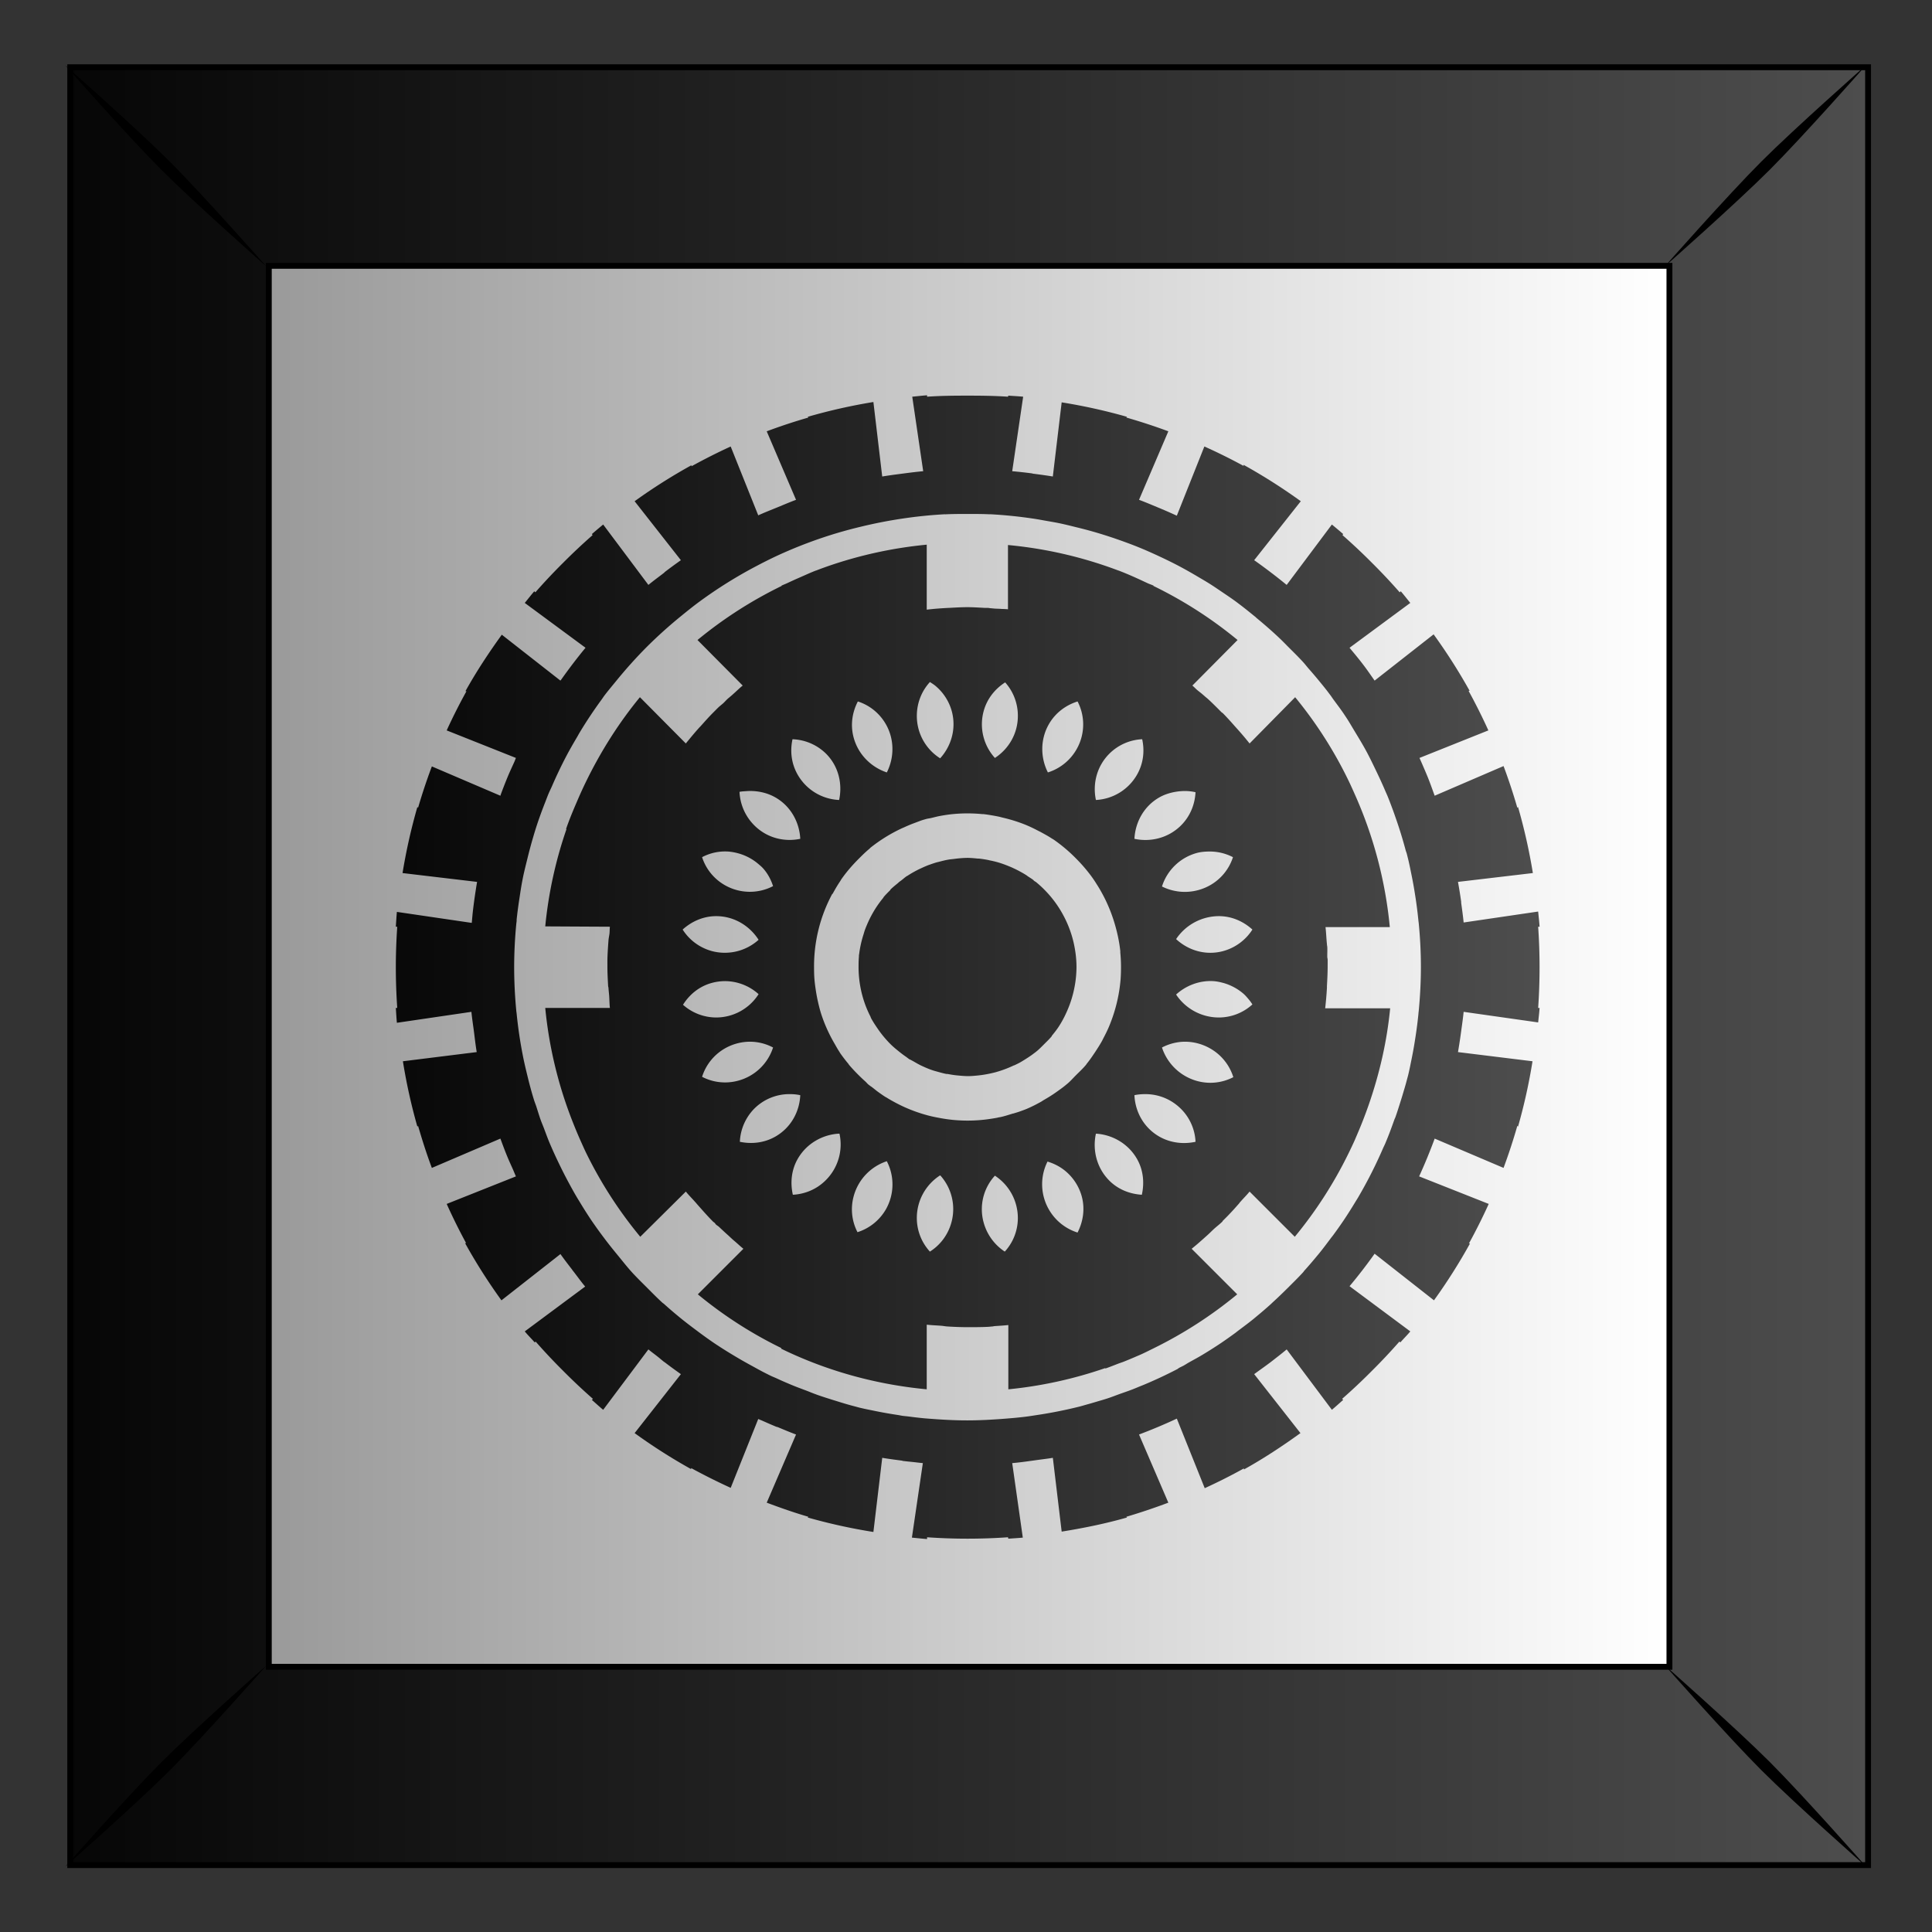
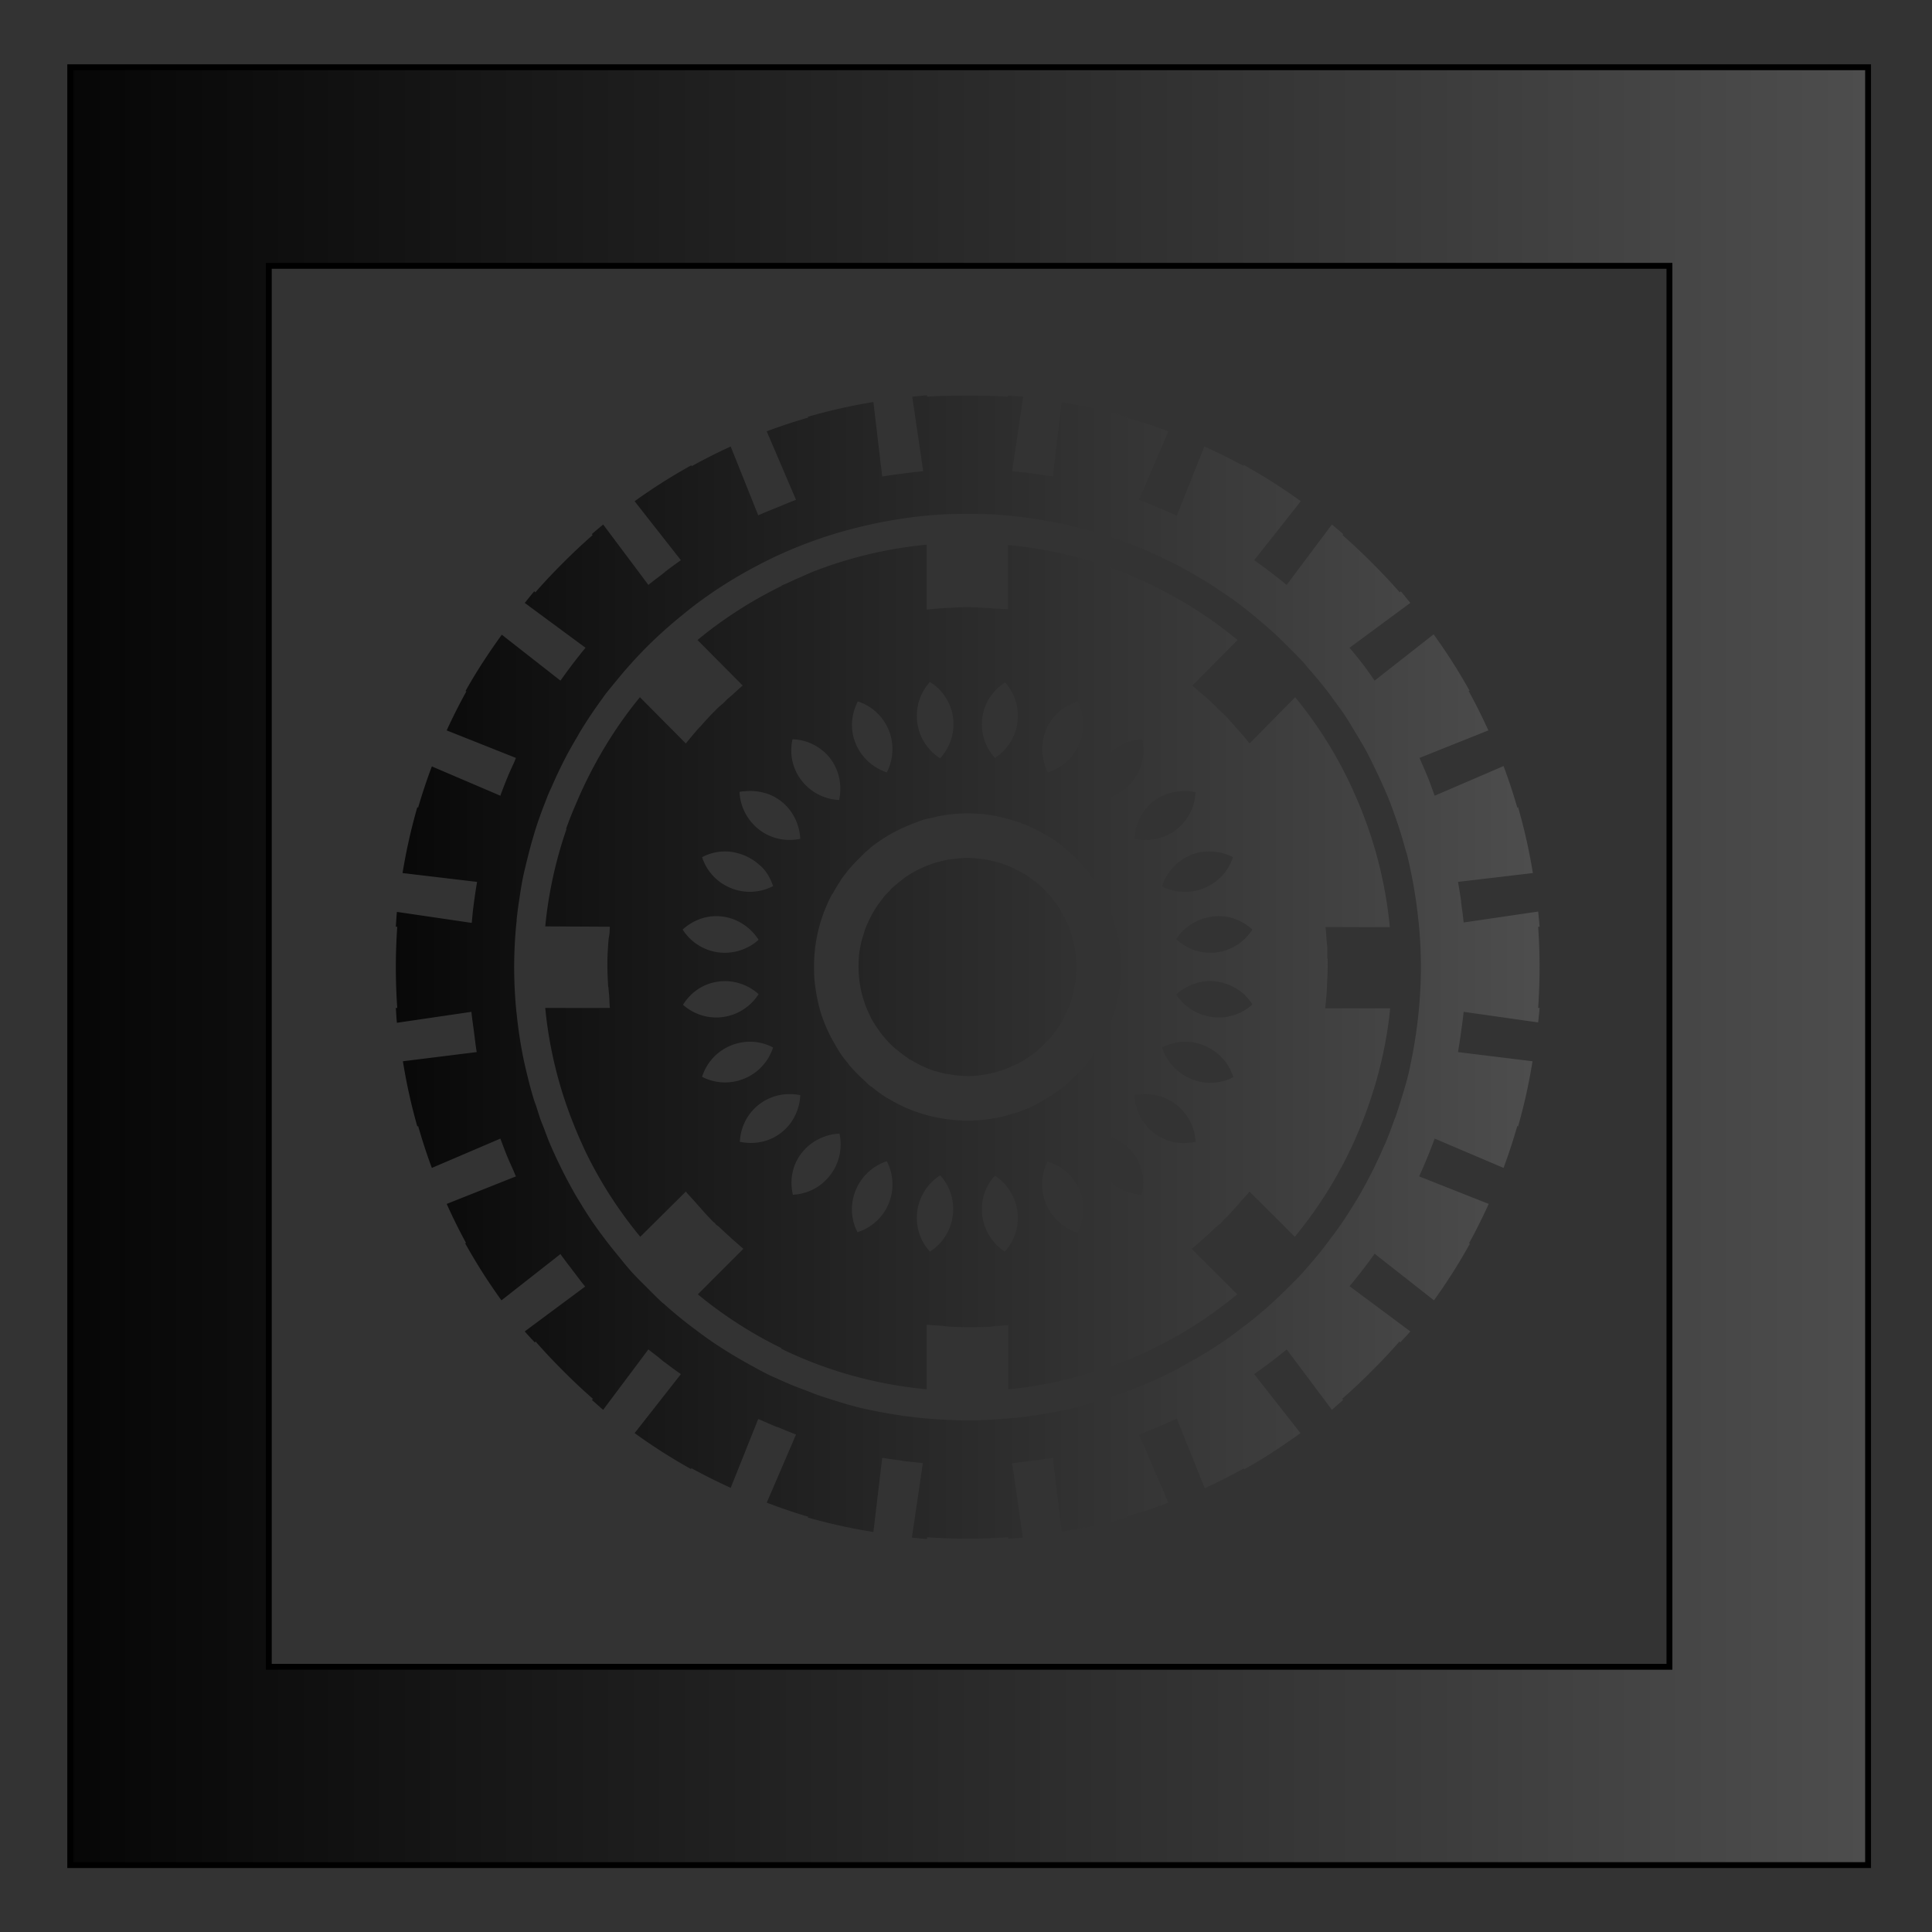
<svg xmlns="http://www.w3.org/2000/svg" xmlns:xlink="http://www.w3.org/1999/xlink" viewBox="0 0 300 300">
  <rect x="0" y="0" width="300" height="300" fill="#333333" stroke="none" />
  <defs>
    <linearGradient id="a">
      <stop offset="0" />
      <stop stop-color="#4d4d4d" offset="1" />
    </linearGradient>
    <linearGradient id="b" y2="102.69" gradientUnits="userSpaceOnUse" x2="331.26" gradientTransform="translate(629.95 -.014)" y1="102.69" x1="454.85">
      <stop stop-color="#fff" offset="0" />
      <stop stop-color="#999" offset="1" />
    </linearGradient>
    <linearGradient id="c" y2="53.345" xlink:href="#a" gradientUnits="userSpaceOnUse" x2="472.06" gradientTransform="translate(629.95 -.014)" y1="53.345" x1="301.03" />
    <linearGradient id="d" y2="372.86" xlink:href="#a" gradientUnits="userSpaceOnUse" x2="602" gradientTransform="matrix(.988 0 0 .988 5.808 5.101)" y1="372.86" x1="489.44" />
  </defs>
-   <path fill="url(#b)" d="M945.03-25.259h157.18v157.18H945.03z" transform="translate(-1667.468 55.308) scale(1.776)" />
  <path d="M945.03-25.262v157.19h157.19v-157.19H945.03zM962.392-7.9h122.46v122.49h-122.46V-7.9z" stroke="#000" stroke-width=".513" fill="url(#c)" transform="translate(-1667.468 55.308) scale(1.776)" />
-   <path d="M10.13 10.15s9.715 11.004 14.948 16.237 16.277 14.988 16.277 14.988-9.754-11.044-14.987-16.278S10.13 10.15 10.13 10.15zm14.948 263.466c-5.233 5.234-14.948 16.237-14.948 16.237s11.004-9.714 16.237-14.947c5.234-5.234 14.988-16.278 14.988-16.278s-11.044 9.755-16.277 14.988zM273.506 25.082c-5.233 5.233-14.988 16.277-14.988 16.277s11.044-9.754 16.278-14.988 14.947-16.237 14.947-16.237-11.003 9.715-16.237 14.948zm-14.988 233.514s9.755 11.044 14.988 16.277c5.234 5.233 16.237 14.948 16.237 14.948s-9.714-11.004-14.947-16.237c-5.234-5.234-16.278-14.988-16.278-14.988z" />
  <path d="M547.69 321.29c-.428.03-.872.082-1.297.123l.957 6.515c-.622.054-1.236.136-1.853.216-.574.075-1.165.152-1.73.247l-.771-6.514a49.33 49.33 0 00-5.745 1.296l.062.062a48.53 48.53 0 00-3.644 1.204l2.563 5.99c-.536.199-1.072.428-1.606.648-.569.234-1.134.451-1.698.71l-2.41-6.02a50.618 50.618 0 00-3.427 1.729v-.093a49.231 49.231 0 00-4.972 3.149l4.045 5.156c-.474.335-.932.669-1.39 1.019-.034.026-.058.066-.092.092-.456.351-.92.686-1.359 1.05l-3.953-5.28c-.334.276-.66.549-.988.834l.062.093a50.987 50.987 0 00-2.564 2.408 51.01 51.01 0 00-2.44 2.593l-.092-.092c-.281.324-.563.689-.834 1.019l5.312 3.92a47.456 47.456 0 00-2.1 2.748c-.03.042-.063.082-.093.124l-5.127-4.014c-1.142 1.582-2.23 3.23-3.18 4.94h.092a49.644 49.644 0 00-1.73 3.427l6.054 2.408c-.046.1-.079.209-.124.31-.209.464-.425.92-.618 1.388a49.99 49.99 0 00-.555 1.42c-.023.061-.04.125-.062.186l-5.992-2.563a49.74 49.74 0 00-1.204 3.613l-.062-.062a49.728 49.728 0 00-1.297 5.773l6.516.772c-.042.253-.085.517-.123.772a45.788 45.788 0 00-.247 1.821c-.037.33-.062.658-.093.988h-.03l-6.517-.957c-.041.43-.062.865-.093 1.297h.124a51.142 51.142 0 000 7.101h-.124c.031.434.051.865.093 1.297l6.516-.957c.054.57.142 1.125.217 1.698.078.603.143 1.217.247 1.821l-6.455.803a49.16 49.16 0 001.266 5.712l.062-.062c.357 1.227.75 2.468 1.204 3.674l5.992-2.563c.201.543.398 1.076.618 1.606.143.348.31.703.463 1.05.095.214.18.436.278.648l-6.053 2.408a50.012 50.012 0 001.698 3.427h-.092a49.935 49.935 0 003.18 5.002l5.158-4.045c.334.47.667.9 1.02 1.359.022.03.038.062.061.092.006.008.024.023.03.031.35.45.683.919 1.05 1.358l-5.28 3.921c.274.333.58.63.865.958l.092-.062a50.988 50.988 0 002.41 2.562 50.968 50.968 0 002.593 2.44l-.092.092c.329.285.653.589.988.864l3.953-5.28c.27.225.557.43.834.65.176.14.348.294.525.431.03.023.063.04.093.062.458.353.922.687 1.39 1.02l-4.046 5.155a49.387 49.387 0 004.941 3.15v-.094a53.545 53.545 0 003.459 1.73l2.409-6.021c.142.065.289.121.432.185.383.17.758.335 1.143.494.039.016.084.015.124.031.533.22 1.07.449 1.605.648l-2.563 5.959c1.195.449 2.422.88 3.644 1.235l-.061.062a49.18 49.18 0 005.744 1.265l.772-6.483c.573.097 1.15.17 1.73.247.031.004.06.027.092.03.01.002.02 0 .03 0 .285.037.58.063.866.093.28.032.554.067.833.093l-.957 6.514c.432.042.893.093 1.328.124v-.155a50.75 50.75 0 007.072 0l.031.124c.433-.03.837-.052 1.266-.093l-.926-6.514c.744-.065 1.49-.176 2.224-.278.443-.061.888-.11 1.328-.185l.772 6.452c1.926-.31 3.831-.696 5.713-1.235l-.062-.061a53.804 53.804 0 003.675-1.235l-2.563-5.959a46.811 46.811 0 003.305-1.39l2.44 6.083a49.701 49.701 0 003.427-1.729v.093c1.712-.95 3.36-2.038 4.942-3.18l-4.046-5.156c.114-.081.226-.165.34-.247.383-.275.77-.55 1.142-.834.455-.353.914-.707 1.36-1.08l3.952 5.279c.335-.276.66-.58.989-.865l-.093-.092a51.028 51.028 0 002.594-2.44 51.04 51.04 0 002.41-2.562l.092.062c.284-.327.59-.625.865-.957l-5.312-3.952a45 45 0 002.192-2.84l5.189 4.075a49.197 49.197 0 003.15-4.97h-.093a50.525 50.525 0 001.73-3.459l-6.084-2.408a47.878 47.878 0 001.359-3.303l6.022 2.562a50.322 50.322 0 001.204-3.674l.062.062a49.156 49.156 0 001.266-5.712l-6.516-.802.062-.37c.08-.484.151-.97.216-1.452.077-.574.162-1.128.216-1.698l6.516.926c.042-.425.094-.838.124-1.266h-.124a51.601 51.601 0 000-7.1h.124c-.031-.441-.081-.891-.124-1.328l-6.516.957c-.055-.58-.138-1.144-.216-1.729-.004-.03.004-.062 0-.093a45.493 45.493 0 00-.278-1.728l6.547-.772a49.728 49.728 0 00-1.297-5.774l-.062.062a49.762 49.762 0 00-1.204-3.643l-6.023 2.593c-.213-.58-.413-1.162-.648-1.729-.081-.194-.163-.393-.247-.586-.143-.331-.283-.661-.433-.988l6.023-2.408a51.295 51.295 0 00-1.73-3.458h.093a49.405 49.405 0 00-3.15-4.94l-5.158 4.044c-.338-.476-.658-.951-1.019-1.42-.376-.495-.782-.978-1.174-1.45l5.312-3.922c-.271-.33-.552-.695-.833-1.019l-.093.093a50.995 50.995 0 00-2.44-2.594 51.037 51.037 0 00-2.563-2.408l.062-.092c-.334-.29-.65-.555-.989-.834l-3.953 5.28a44.55 44.55 0 00-1.328-1.05l-.123-.093a45.288 45.288 0 00-1.39-1.019l4.076-5.156a49.98 49.98 0 00-5.003-3.18v.093a48.265 48.265 0 00-3.428-1.698l-2.409 6.051a45.188 45.188 0 00-1.698-.74c-.534-.222-1.06-.447-1.606-.649l2.563-5.99a51.297 51.297 0 00-3.675-1.204l.062-.061a49.294 49.294 0 00-5.713-1.266l-.773 6.483c-.564-.095-1.155-.172-1.729-.247-.042-.006-.081-.025-.124-.03a44.034 44.034 0 00-1.698-.186l.957-6.514c-.43-.042-.863-.062-1.297-.093l-.03.093c-1.161-.08-2.34-.093-3.521-.093-1.196 0-2.377.01-3.552.093v-.124zm3.552 10.374c.634 0 1.25 0 1.884.03.05.003.104-.002.154 0a40.04 40.04 0 013.644.371c.423.061.845.142 1.266.216.34.06.682.117 1.02.186.488.1.966.22 1.451.34.62.15 1.24.312 1.853.493.613.182 1.217.375 1.822.587.605.211 1.226.437 1.822.68.597.24 1.174.499 1.76.77.587.273 1.186.563 1.76.865a39.12 39.12 0 011.7.957c.363.215.723.422 1.08.649.312.198.621.41.927.617.431.292.875.585 1.297.896.084.061.164.123.247.185.45.336.89.692 1.328 1.05l.155.123c.022.018.039.043.061.062.725.6 1.42 1.203 2.1 1.852.233.222.451.45.68.68.443.443.906.894 1.328 1.358.173.19.325.394.494.586a40 40 0 01.741.865c.305.37.604.73.896 1.111l.278.37c.075.1.142.21.216.31.301.41.61.812.896 1.234l.247.371c.27.409.517.847.772 1.266.33.545.652 1.074.957 1.636.305.562.586 1.151.865 1.729.278.578.552 1.167.803 1.76.07.166.148.326.216.494.175.43.334.86.494 1.296.063.173.125.352.185.525a38.423 38.423 0 01.896 2.902c.025.094.068.184.093.278.042.164.083.33.123.494.116.474.21.971.309 1.451.132.645.24 1.29.34 1.945.1.656.18 1.31.247 1.976.008.083.023.164.03.247.12 1.253.186 2.514.186 3.798 0 1.275-.068 2.553-.185 3.797-.01.092-.022.187-.031.278v.03a39.34 39.34 0 01-.247 1.946c-.1.656-.208 1.3-.34 1.945-.1.488-.19.966-.309 1.451-.038.155-.084.309-.123.463-.12.464-.266.93-.402 1.39-.049.164-.103.33-.154.493-.139.446-.278.886-.433 1.328-.025.073-.066.143-.092.216-.19.53-.375 1.051-.587 1.575-.072.176-.142.35-.216.525-.057.134-.127.267-.186.4a39.746 39.746 0 01-1.235 2.594 40.083 40.083 0 01-.957 1.729c-.08.135-.166.268-.247.402a39.22 39.22 0 01-1.02 1.605c-.29.43-.586.845-.895 1.266-.07.094-.146.184-.216.278-.33.44-.67.898-1.02 1.327-.05.062-.103.124-.154.185-.375.455-.744.887-1.143 1.328-.034.038-.058.086-.092.124-.422.463-.88.91-1.328 1.358-.449.448-.92.901-1.39 1.328-.032.029-.06.063-.093.092a38.95 38.95 0 01-1.328 1.142c-.062.052-.122.104-.185.155-.43.35-.883.686-1.328 1.019-.093.069-.185.147-.278.216-.417.306-.837.605-1.266.895a39.3 39.3 0 01-1.606 1.019c-.393.239-.805.455-1.204.68-.157.087-.306.191-.464.277-.12.065-.25.122-.37.185-.066.035-.12.09-.186.124a38.94 38.94 0 01-2.903 1.358c-.1.043-.207.082-.308.124-.227.093-.451.188-.68.278-.37.144-.739.268-1.112.4-.368.132-.738.281-1.112.402-.307.1-.616.186-.926.278-.245.073-.494.148-.741.216-.257.07-.515.151-.772.216a39.183 39.183 0 01-3.737.741c-.277.043-.555.087-.834.124-.745.098-1.505.16-2.254.216-.972.071-1.976.123-2.965.123-1.01 0-2.004-.049-2.996-.123-.265-.02-.538-.037-.803-.062a39.649 39.649 0 01-1.328-.154c-.185-.024-.372-.036-.556-.062-.114-.016-.226-.044-.34-.062-.656-.1-1.3-.207-1.945-.34-.488-.1-.97-.19-1.452-.308-.154-.038-.308-.084-.463-.124-.633-.162-1.263-.362-1.884-.555-.443-.138-.89-.28-1.328-.433-.082-.028-.165-.063-.247-.092-.24-.086-.472-.188-.71-.278-.452-.171-.912-.337-1.359-.525-.426-.18-.848-.36-1.266-.556-.165-.076-.33-.137-.494-.216-.167-.08-.33-.164-.495-.247-.408-.203-.804-.43-1.204-.648a39.933 39.933 0 01-1.668-.957 39.326 39.326 0 01-1.606-1.019 39.624 39.624 0 01-1.544-1.111c-.508-.38-1.024-.77-1.513-1.174-.45-.37-.895-.751-1.328-1.142-.038-.034-.086-.058-.124-.092-.469-.427-.91-.88-1.358-1.328-.453-.452-.902-.89-1.328-1.358-.432-.476-.827-.986-1.236-1.482-.402-.489-.798-.98-1.173-1.482a39.551 39.551 0 01-1.112-1.544 39.39 39.39 0 01-1.02-1.605c-.08-.134-.167-.267-.246-.402-.248-.419-.48-.84-.71-1.266a38.91 38.91 0 01-.865-1.698 39.69 39.69 0 01-.803-1.76c-.189-.446-.354-.906-.525-1.358-.09-.238-.193-.47-.278-.71-.135-.378-.248-.761-.371-1.142-.067-.207-.153-.41-.216-.618-.063-.205-.126-.41-.185-.617a39.72 39.72 0 01-.402-1.544c-.12-.493-.238-.982-.34-1.482a39.148 39.148 0 01-.586-3.89c-.008-.08-.024-.166-.031-.247a40.53 40.53 0 01-.186-3.797v-.031-.03a39.95 39.95 0 01.186-3.737c.008-.083.022-.164.03-.247.005-.04-.003-.082 0-.123.067-.632.15-1.255.248-1.883.077-.51.15-1.01.247-1.513l.061-.309c.106-.525.245-1.058.371-1.575.151-.619.313-1.24.494-1.852.052-.175.1-.35.155-.525.09-.293.18-.574.278-.864a38.834 38.834 0 01.649-1.76c.092-.237.18-.475.277-.71.095-.23.21-.452.309-.68a39.48 39.48 0 011.235-2.593c.303-.575.625-1.135.958-1.698.085-.144.16-.289.247-.432a39.343 39.343 0 011.914-2.871c.074-.101.142-.21.217-.31.327-.436.674-.842 1.019-1.265a40.27 40.27 0 012.718-3.026 40.253 40.253 0 013.026-2.716c.52-.424 1.04-.842 1.575-1.235a39.307 39.307 0 015.003-3.119 38.912 38.912 0 011.73-.864 39.52 39.52 0 015.404-2.038 39.737 39.737 0 011.853-.494 40.464 40.464 0 013.768-.74 39.428 39.428 0 013.613-.371c.051-.003.104.002.155 0 .633-.03 1.28-.031 1.915-.031zm-3.583 2.686a37.241 37.241 0 00-8.555 1.852c-.342.118-.681.243-1.019.37-.021.009-.04.024-.062.032-.009.003-.021-.003-.03 0-.52.198-1.006.428-1.514.648-.343.149-.682.304-1.019.463-.164.077-.33.136-.494.216v.031a37.035 37.035 0 00-7.35 4.724l3.953 3.982c-.308.246-.566.513-.865.772-.011.01-.02.022-.031.031-.073.063-.144.122-.216.185-.06.054-.125.1-.185.155-.138.123-.265.273-.402.401-.141.127-.296.24-.432.37-.135.13-.27.27-.402.402l-.03.03-.032.032c-.391.393-.74.79-1.111 1.204-.03.033-.064.06-.093.092-.306.342-.609.698-.896 1.05-.092.112-.188.227-.278.34l-4.014-4.045c-1.838 2.233-3.41 4.718-4.695 7.348a36.924 36.924 0 00-.71 1.544c-.374.866-.742 1.727-1.05 2.624l.031.03a36.922 36.922 0 00-1.853 8.491l5.652.03c-.02.181-.019.372-.031.557-.022.216-.077.431-.093.648-.04.55-.081 1.116-.093 1.667-.004.187.001.369 0 .556-.002.585.031 1.175.062 1.76.003.051.028.102.031.154.013.236.045.473.062.71.023.35.022.696.062 1.05h-5.652a36.746 36.746 0 002.44 10.065c.206.52.418 1.03.648 1.543.163.363.32.723.495 1.081a36.96 36.96 0 004.725 7.317l3.984-3.952c.245.308.543.597.803.896l.03.03c.063.073.122.145.186.217.444.5.878 1.001 1.359 1.482.047.046.107.077.154.123.036.037.056.087.093.124.08.08.196.137.278.216.266.25.53.501.803.74.133.123.265.253.401.371.075.065.143.124.216.185.236.205.463.42.71.618l-3.983 3.983a36.715 36.715 0 007.288 4.692v.062c4.035 1.968 8.346 3.135 12.724 3.55v-5.65c.42.048.843.062 1.266.093.176.014.348.052.525.062.594.038 1.188.062 1.792.062.588 0 1.21 0 1.79-.03.126-.008.247-.024.371-.032.068-.005.119-.026.186-.03.395-.028.813-.05 1.204-.093v5.619a37.006 37.006 0 008.462-1.852l.031.03c.386-.132.763-.287 1.143-.432.143-.054.29-.098.432-.154.373-.148.745-.304 1.112-.463.144-.063.289-.121.432-.186.364-.164.723-.349 1.081-.524a37.238 37.238 0 007.32-4.724l-3.984-3.983c.466-.372.908-.77 1.358-1.173.202-.177.389-.374.587-.556.242-.222.507-.414.741-.648.016-.016.016-.046.031-.062.121-.122.25-.247.37-.37l.032-.031c.26-.272.523-.548.772-.834.084-.093.165-.184.247-.278.035-.04.06-.082.093-.123l.03-.031c.26-.3.558-.588.803-.895l3.953 3.951a36.944 36.944 0 004.695-7.286c.178-.364.359-.743.525-1.111.064-.143.123-.29.185-.432a38.25 38.25 0 001.05-2.686c.96-2.757 1.605-5.587 1.884-8.46h-5.682c.067-.593.12-1.187.154-1.79.003-.052-.003-.104 0-.155.029-.544.059-1.092.062-1.636v-.124c0-.186.004-.37 0-.555-.001-.072-.029-.145-.031-.217-.007-.288.015-.575 0-.864-.004-.08-.026-.167-.031-.247-.007-.11-.023-.23-.03-.34-.029-.395-.05-.782-.094-1.173h5.621a37.022 37.022 0 00-3.088-11.67c-.16-.361-.323-.725-.494-1.08a36.527 36.527 0 00-4.694-7.348l-3.984 4.044c-.13-.163-.269-.332-.402-.494a31.58 31.58 0 00-.865-.988c-.364-.413-.716-.81-1.111-1.204-.005-.005-.026.005-.031 0-.417-.416-.834-.845-1.266-1.235-.06-.053-.126-.101-.186-.154a29.709 29.709 0 00-.247-.216c-.16-.14-.331-.26-.494-.402-.14-.122-.26-.257-.401-.37l3.953-3.983a36.875 36.875 0 00-7.35-4.724v-.03c-.17-.083-.355-.137-.526-.217-.81-.38-1.628-.758-2.47-1.08-.03-.012-.063-.02-.093-.031a37.014 37.014 0 00-9.636-2.223V340c-.175-.02-.35-.024-.525-.03h-.03c-.203-.02-.414-.017-.618-.032-.11-.008-.229-.024-.34-.03-.082-.005-.165-.027-.247-.031-.092-.005-.185.004-.278 0-.5-.026-1.014-.062-1.513-.062-.54 0-1.067.034-1.606.062h-.031c-.437.023-.892.052-1.328.092-.199.02-.39.039-.587.062v-5.68zm.278 12.01c.18.114.363.23.525.37a4.403 4.403 0 011.39 2.192c.402 1.501-.039 3.03-1.02 4.107a4.369 4.369 0 01-2.038-3.705c0-1.142.426-2.181 1.143-2.964zm6.578.03a4.366 4.366 0 011.112 2.934c0 1.548-.803 2.887-2.007 3.674a4.374 4.374 0 01-.989-4.076c.295-1.1.995-1.958 1.884-2.531zm-12.878 1.668a4.355 4.355 0 012.44 1.976c.775 1.342.747 2.942.093 4.23-1.364-.456-2.503-1.563-2.903-3.057-.297-1.106-.117-2.214.37-3.149zm19.21 0c.485.938.635 2.045.339 3.15a4.413 4.413 0 01-2.934 3.056c-.655-1.288-.682-2.888.093-4.23.571-.99 1.486-1.656 2.501-1.976zm-24.924 3.304a4.398 4.398 0 012.934 1.265c1.095 1.095 1.445 2.63 1.143 4.045a4.394 4.394 0 01-3.614-2.192c-.57-.988-.687-2.084-.463-3.118zm30.574 0c.225 1.034.107 2.13-.463 3.118a4.395 4.395 0 01-3.583 2.192c-.302-1.415.078-2.95 1.174-4.045a4.35 4.35 0 012.872-1.266zm-34.62 4.538c.85-.064 1.771.098 2.563.556 1.34.773 2.087 2.165 2.162 3.612-1.409.296-2.92-.078-4.015-1.173a4.408 4.408 0 01-1.297-2.933c.193-.042.39-.047.587-.062zm38.048 0a4.23 4.23 0 011.235.093c-.053 1.053-.46 2.096-1.266 2.902-1.103 1.102-2.66 1.48-4.076 1.173.075-1.447.822-2.84 2.161-3.612.595-.343 1.3-.514 1.946-.556zm-18.715 1.945c.43 0 .87.02 1.297.062.031.003.062-.003.093 0 .281.029.554.076.834.123.165.028.33.06.494.093.124.025.248.063.37.092a13.44 13.44 0 011.976.617c.404.165.786.351 1.175.556.06.032.125.06.185.093.325.179.644.348.957.556.05.033.105.059.155.092a13.65 13.65 0 011.945 1.637c.492.491.957 1.03 1.36 1.574.2.272.377.55.555.834s.34.572.494.864c.41.78.743 1.609.989 2.44.234.791.407 1.592.494 2.408.004.04-.004.083 0 .123.04.428.061.836.061 1.266 0 .322-.007.667-.03.988v.03a13.518 13.518 0 01-.525 2.81c-.123.416-.272.834-.433 1.235-.16.401-.35.783-.556 1.173-.032.061-.06.125-.092.186-.181.33-.38.642-.587.957-.246.372-.485.729-.772 1.08-.024.03-.038.064-.062.093-.27.324-.593.624-.896.926-.23.23-.438.47-.679.68-.06.052-.124.102-.185.154-.305.255-.637.485-.958.71-.32.224-.653.424-.988.617-.085.049-.161.108-.247.155-.253.138-.512.28-.772.401-.132.062-.268.128-.402.185-.214.092-.43.168-.648.247-.192.07-.39.124-.587.185-.009.003-.021-.003-.03 0-.354.11-.713.229-1.082.31-.061.012-.124.018-.185.03-.041.009-.082.023-.124.03-.185.037-.37.066-.555.093a13.2 13.2 0 01-2.008.155c-.437 0-.87-.022-1.297-.062a13.575 13.575 0 01-1.08-.154c-.387-.069-.77-.147-1.144-.247-.627-.17-1.25-.387-1.853-.649-.301-.13-.602-.278-.895-.432a13.33 13.33 0 01-.865-.494c-.02-.012-.042-.019-.062-.03-.2-.127-.394-.266-.586-.402-.19-.134-.372-.287-.556-.432-.07-.056-.148-.098-.217-.155-.04-.032-.084-.06-.123-.092-.1-.084-.18-.19-.278-.278-.191-.17-.373-.342-.556-.525a13.799 13.799 0 01-.865-.926c-.023-.029-.038-.064-.061-.093a13.461 13.461 0 01-.71-.926c-.034-.05-.06-.104-.093-.154-.147-.22-.27-.453-.402-.68a13.535 13.535 0 01-.865-1.76c-.124-.314-.239-.63-.34-.957a13.469 13.469 0 01-.246-.957c-.076-.325-.135-.654-.186-.988s-.097-.677-.123-1.018c-.026-.342-.031-.672-.031-1.02a13.368 13.368 0 011.575-6.36c.013-.024.048-.036.062-.06.2-.369.41-.73.648-1.081.034-.05.059-.105.093-.155.456-.657.979-1.256 1.544-1.821.304-.304.595-.591.927-.865.032-.027.06-.066.092-.093a13.759 13.759 0 012.687-1.667c.092-.044.185-.081.278-.123.297-.135.587-.258.896-.37.253-.093.512-.2.772-.279l.216-.061c.15-.043.31-.056.463-.093.266-.064.535-.137.803-.185.357-.064.716-.12 1.081-.155.429-.04.836-.061 1.266-.061zm-20.939 3.334c.293.018.601.076.896.155a4.535 4.535 0 011.76.926c.165.14.324.27.463.432.383.445.655.957.834 1.513a4.406 4.406 0 01-4.23-.093 4.353 4.353 0 01-1.977-2.439 4.303 4.303 0 012.254-.494zm42.125 0a4.399 4.399 0 012.038.494 4.353 4.353 0 01-1.976 2.44 4.477 4.477 0 01-4.231.123 4.413 4.413 0 013.057-2.933c.368-.099.747-.121 1.112-.124zm-21.217.556a9.685 9.685 0 00-1.143.093c-.165.02-.331.032-.494.061-.267.047-.539.116-.803.186-.08.021-.167.038-.247.061-.184.056-.377.12-.556.186l-.092.03a9.276 9.276 0 00-.649.278 9.01 9.01 0 00-1.235.68c-.02.012-.043.017-.062.03-.154.104-.285.228-.432.34-.082.064-.164.117-.247.185-.023.019-.04.043-.062.062-.23.188-.467.374-.68.587-.005.005.005.025 0 .03-.198.2-.41.406-.586.618-.015.017-.017.045-.031.062a9.332 9.332 0 00-1.02 1.512 9.72 9.72 0 00-.4.834c-.064.15-.13.31-.186.463-.048.133-.081.265-.124.401a9.413 9.413 0 00-.37 1.637c-.01.074-.024.141-.031.216-.003.03.003.062 0 .093-.027.29-.031.596-.031.895a9.614 9.614 0 00.587 3.303c.13.352.29.713.463 1.05.014.028.016.065.03.093.165.313.354.597.557.895a9.54 9.54 0 001.142 1.39l.031.03c.223.221.467.42.71.618.198.16.408.318.618.463.115.08.222.173.34.247.007.005.024-.004.03 0 .09.055.188.101.279.154.243.14.484.283.741.401.296.137.584.265.896.37.172.061.35.106.525.155.243.068.49.137.74.185.03.006.063-.006.093 0 .276.051.55.097.834.124.342.033.677.066 1.02.062.297-.003.574-.033.864-.062.32-.033.642-.088.958-.154.175-.037.351-.077.525-.124a9.776 9.776 0 001.575-.587c.029-.013.063-.016.092-.03.149-.072.287-.137.433-.216.162-.088.307-.181.463-.278.266-.165.525-.336.772-.525.04-.031.084-.061.124-.093.05-.04.104-.081.154-.123.23-.19.438-.408.649-.618.221-.22.449-.438.648-.679.005-.006-.005-.024 0-.03.209-.255.405-.498.587-.773.343-.519.627-1.083.865-1.667.229-.562.406-1.15.525-1.76a9.462 9.462 0 00.185-1.821c0-.627-.07-1.23-.185-1.822a9.417 9.417 0 00-.525-1.76 9.458 9.458 0 00-.402-.864 9.557 9.557 0 00-1.668-2.285l-.03-.03a9.404 9.404 0 00-.71-.649c-.059-.047-.127-.078-.186-.123-.034-.027-.058-.067-.093-.093-.144-.108-.313-.209-.463-.309-.043-.028-.08-.064-.124-.092a9.21 9.21 0 00-.586-.34c-.182-.1-.37-.191-.556-.278-.02-.01-.041-.021-.062-.03-.12-.055-.248-.105-.37-.155a9.574 9.574 0 00-.865-.309 9.01 9.01 0 00-.772-.185c-.042-.009-.082-.023-.124-.03a9.367 9.367 0 00-.803-.124c-.03-.003-.062.003-.093 0-.303-.03-.621-.062-.926-.062h-.03zm-21.927 5.094c1.56 0 2.922.841 3.706 2.069a4.412 4.412 0 01-4.076.988 4.397 4.397 0 01-2.564-1.884c.78-.707 1.8-1.173 2.934-1.173zm43.947 0c1.136 0 2.153.463 2.934 1.173a4.413 4.413 0 01-2.563 1.884c-1.518.406-3.035-.054-4.108-1.05a4.518 4.518 0 013.737-2.007zm-43.206 5.681a4.418 4.418 0 012.934 1.111l.03.031a4.406 4.406 0 01-3.705 2.038 4.38 4.38 0 01-2.903-1.112c.567-.902 1.425-1.617 2.532-1.914a4.453 4.453 0 011.112-.154zm42.712 0c.293.017.57.076.865.154.663.178 1.304.53 1.791.957.163.143.294.302.432.464.131.151.232.296.34.463a4.363 4.363 0 01-2.934 1.142 4.492 4.492 0 01-3.737-2.007c.867-.79 2.04-1.24 3.243-1.173zm-40.828 5.31a4.302 4.302 0 012.347.494 4.397 4.397 0 01-3.057 2.902 4.348 4.348 0 01-3.15-.34 4.372 4.372 0 011.976-2.47 4.463 4.463 0 011.884-.586zm38.048 0c.85-.064 1.74.13 2.533.587a4.392 4.392 0 012.007 2.5 4.353 4.353 0 01-3.15.34 4.483 4.483 0 01-3.088-2.933 4.467 4.467 0 011.698-.494zm-34.219 4.57c.306 0 .595.028.896.092-.066 1.449-.814 2.834-2.162 3.612-.978.565-2.093.679-3.12.464a4.4 4.4 0 011.267-2.903 4.34 4.34 0 013.12-1.265zm31.07 0c1.138 0 2.256.434 3.118 1.296a4.345 4.345 0 011.267 2.872c-1.044.227-2.191.108-3.181-.463-1.349-.779-2.096-2.164-2.162-3.613.31-.066.64-.092.957-.092zm-26.839 3.458c.03-.002.062 0 .093 0a4.402 4.402 0 01-1.205 4.075c-.8.8-1.826 1.208-2.872 1.266-.232-1.035-.138-2.162.433-3.15.762-1.32 2.131-2.096 3.551-2.191zm22.514 0h.031c1.42.095 2.79.872 3.552 2.192.57.987.664 2.114.432 3.149-1.032-.067-2.05-.445-2.841-1.235-1.11-1.11-1.486-2.676-1.174-4.107zm-18.283 2.408a4.405 4.405 0 01-.093 4.23 4.398 4.398 0 01-2.47 1.975 4.338 4.338 0 01-.34-3.118 4.442 4.442 0 012.903-3.087zm14.052.03c.593.182 1.14.464 1.606.865a4.403 4.403 0 011.39 2.192c.294 1.097.111 2.214-.37 3.15a4.418 4.418 0 01-2.502-2.008 4.418 4.418 0 01-.124-4.199zm-9.388 1.205c.019.021.042.04.061.061a4.395 4.395 0 01.927 4.045 4.36 4.36 0 01-1.884 2.562 4.343 4.343 0 01-1.143-2.933 4.42 4.42 0 012.039-3.735zm4.787.03a4.425 4.425 0 012.007 3.705 4.344 4.344 0 01-1.143 2.933 4.448 4.448 0 01-1.853-2.562 4.335 4.335 0 01.989-4.076z" fill="url(#d)" transform="translate(-828.74 -509.23) scale(1.776)" />
</svg>